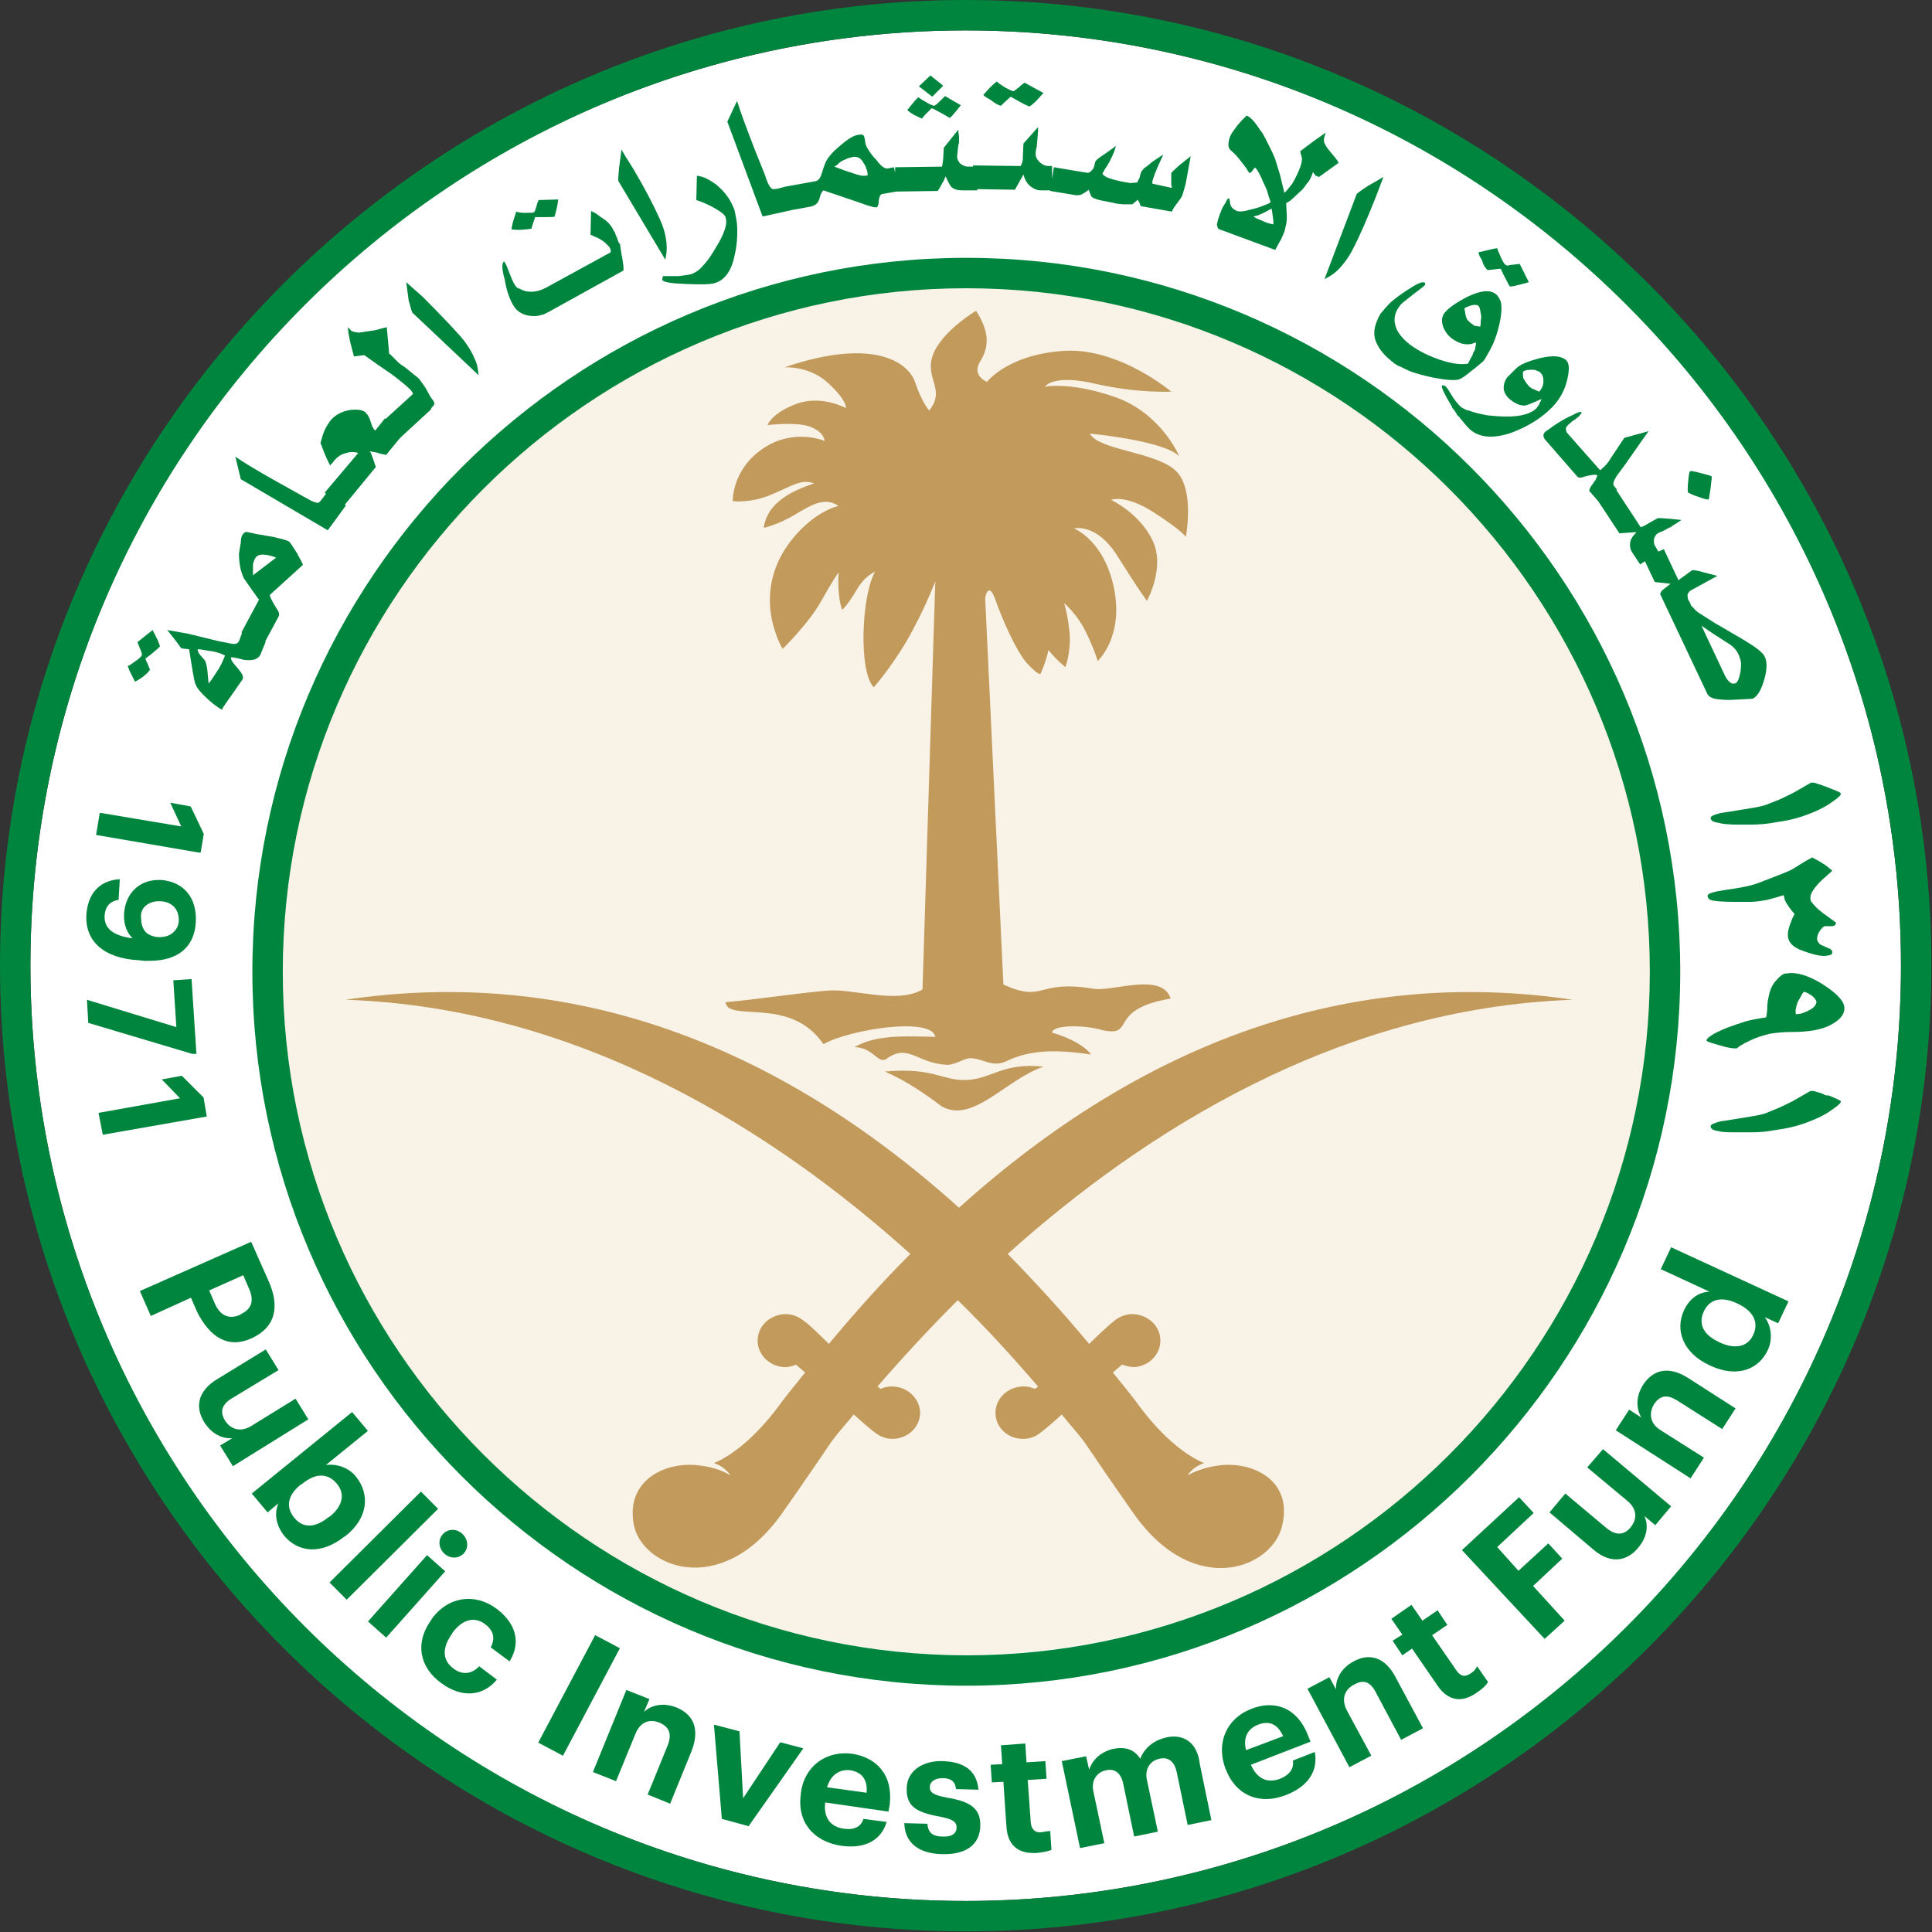
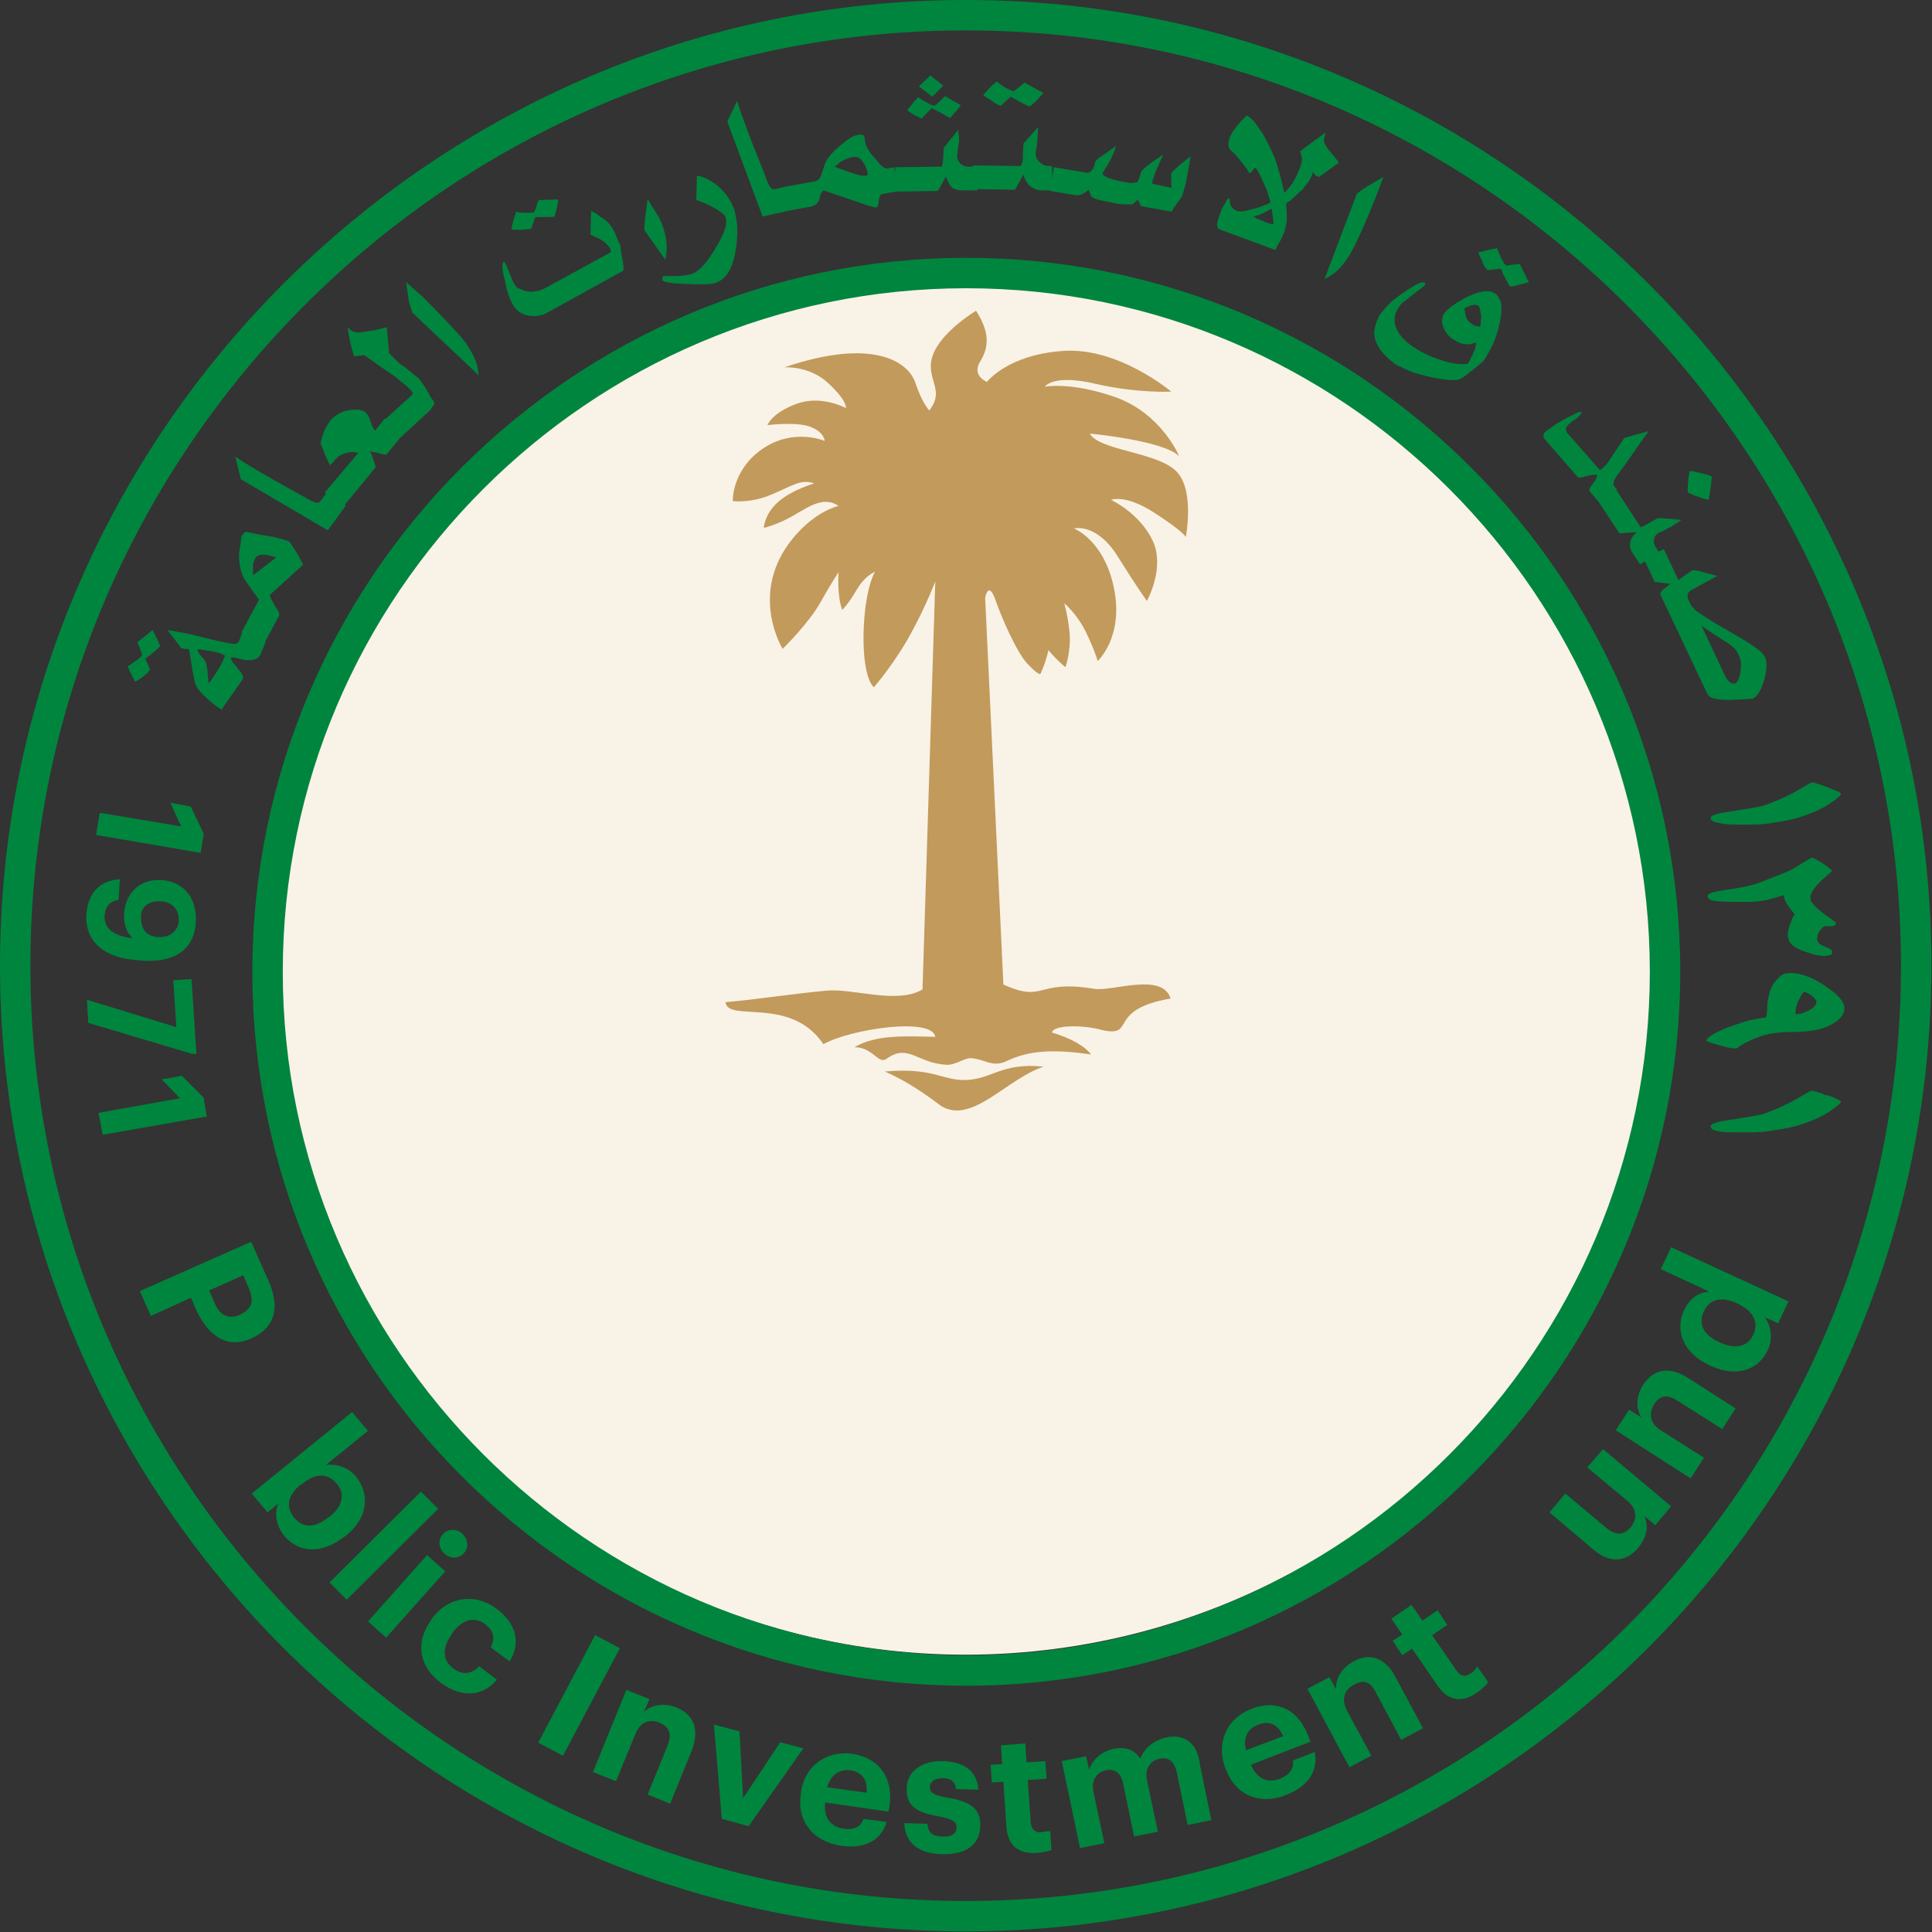
<svg xmlns="http://www.w3.org/2000/svg" version="1.1" id="Layer_1" x="0px" y="0px" width="317.7px" height="317.7px" viewBox="0 0 317.7 317.7" style="enable-background:new 0 0 317.7 317.7;" xml:space="preserve">
  <rect x="0" y="0" width="317.7" height="317.7" fill="#333333" stroke="none" />
  <style type="text/css">
	.st0{fill:#FFFFFF;}
	.st1{fill:#F9F2E7;}
	.st2{fill:#C29A5B;}
	.st3{fill:#00853E;}
</style>
  <g>
-     <circle class="st0" cx="158.8" cy="158.8" r="153.8" />
    <circle class="st1" cx="158.8" cy="158.8" r="113.3" />
    <g>
-       <path id="XMLID_120_" class="st2" d="M200.3,241c0,0-2.7,0.3-5,1.6c0,0,0.8-1.4,2.7-2c-6.1-2.6-11-9.9-11.1-10    c-1.6-2.1-2.3-2.9-3.9-4.9c0.6-0.5,1.5-1.3,1.5-1.3c0,0,1,0.4,2.1,0.4c2.5-0.2,4.4-2.3,4.2-4.7c-0.2-2.4-2.4-4.1-4.9-4    c-1.4,0.1-2.4,0.9-2.4,0.9c-1,0.7-3.3,2.9-4.4,4c-4.4-5.3-8.9-10.2-13.4-14.8c22.3-20,54.2-40.4,92.9-41.8    c-37-5.5-70.8,7.1-100.9,34.2c-30.1-27.1-63.9-39.7-100.9-34.2c38.7,1.3,70.7,21.8,92.9,41.8c-4.6,4.6-9,9.5-13.4,14.8    c-1.1-1.1-3.3-3.3-4.4-4c0,0-1-0.8-2.4-0.9c-2.5-0.1-4.7,1.6-4.9,4c-0.2,2.4,1.7,4.5,4.2,4.7c1.1,0.1,2.1-0.4,2.1-0.4    c0,0,0.9,0.8,1.5,1.3c-1.6,2-2.3,2.8-3.9,4.9c-0.1,0.1-5,7.4-11.1,10c1.9,0.6,2.7,2,2.7,2c-2.3-1.4-5-1.6-5-1.6    c-5.5-0.8-12.2,2.3-10.9,9.6c1.2,7,14.2,12.5,24.3-1.6c4.1-5.8,8.2-11.9,8.2-11.9c1.3-1.7,1.9-2.4,3.7-4.5    c1.2,1.1,2.9,2.6,3.8,3.2c0,0,1.1,0.8,2.4,0.8c2.5,0.1,4.6-1.8,4.7-4.1s-1.9-4.4-4.4-4.5c-1.1-0.1-2.1,0.4-2.1,0.4    c0,0-0.2-0.2-0.5-0.4c3.7-4.3,8.1-9.1,13.2-14.2c5.1,5,9.5,9.9,13.2,14.2c-0.3,0.2-0.5,0.4-0.5,0.4c0,0-1-0.5-2.1-0.4    c-2.5,0.1-4.5,2.1-4.4,4.5c0.1,2.4,2.2,4.2,4.7,4.1c1.4,0,2.4-0.8,2.4-0.8c0.9-0.6,2.6-2.1,3.8-3.2c1.7,2.1,2.4,2.8,3.7,4.5    c0,0,4.1,6.1,8.2,11.9c10.1,14.2,23.1,8.7,24.4,1.6C212.5,243.3,205.8,240.2,200.3,241" />
      <path id="XMLID_119_" class="st2" d="M145.5,176.2c3.5,1.5,6.8,3.8,9.3,5.7c5.1,3,10.6-4.4,16.8-6.5c-6.8-0.7-8.4,2-12.7,2.2    C154.8,177.7,153.6,175.5,145.5,176.2" />
      <path id="XMLID_118_" class="st2" d="M136,162.9c-5.6,0.5-11.1,1.4-16.7,1.9c0.4,3.4,10.7-1.1,16.1,6.9c4.5-2.5,17.9-4.5,18.4-1.2    c-5-0.1-9.7-0.4-13.3,1.7c3.1,0,3.9,2.9,5.3,1.9c3.6-2.6,5,0.8,10,1c1.3,0,2.8-1.1,3.8-1.1c2.2,0.1,3.6,1.6,5.9,0.5    c3.7-1.8,7.8-2,13.9-1.1c-0.9-1.3-3.3-2.7-6.4-3.6c0.1-1.3,5.3-1.3,8.3-0.4c5.6,1.2,0.6-3.4,11.2-5.2c-1.4-4.4-9.6-1.1-12.6-1.6    c-9.6-1.6-8,2.4-14.9-0.7l-3-63.6c0,0,0.5-2.8,1.6,0.1c1,2.9,3.5,8.8,5.4,10.8c1.9,2,2.1,1.6,2.1,1.6s0.9-1.9,1.3-3.9    c0,0,1.3,1.6,2.8,2.8c0,0,0.9-2.4,0.7-5.5c-0.3-3.1-0.9-5-0.9-5s2.1,1.7,3.6,4.8c1.5,3.1,1.9,4.7,1.9,4.7s4.3-3.9,2.7-11.9    c-1.6-8-6.6-9.9-6.6-9.9s3.7-1,7.2,4.6s4.8,7.3,4.8,7.3s3.1-5.5,0.9-10c-2.2-4.5-6.8-6.6-6.8-6.6s2.3-1,7.1,2.1    c4.8,3.1,5.2,4,5.2,4s1.6-8.3-1.9-11.1c-3.4-2.9-12.4-3.2-13.9-5.9c0,0,12,1.1,14.7,3.7c0,0-2.9-7-10.5-9.7    c-7.5-2.6-11.6-1.7-11.6-1.7c0.1-0.1,1.4-2.1,8.3-0.5c6.9,1.6,12.5,1.3,12.5,1.3s-8.6-7.3-17.7-6.7c-9.2,0.6-12.6,5.1-12.6,5.1    s-2.6-1-1.1-3.4c1.5-2.4,1.5-4.9-0.7-8.3c0,0-5.7,3.4-7.1,7.3c-1.4,3.9,2.2,5.6-0.6,9.1c0,0-1.2-1.3-2.3-4.6    c-1.1-3.3-6.8-7.5-21.5-2.5c0,0,4.2-0.3,7.3,2.7c3.1,2.9,2.8,4,2.8,4s-4-2.2-8.1-0.7s-4.8,3.5-4.8,3.5s4.9-0.6,7.1,0.3    c2.3,0.9,2.3,2.3,2.3,2.3s-5.1-2.2-10.2,1.3c-5.1,3.5-4.9,8.6-4.9,8.6s3,0.4,6.4-1.1c3.4-1.4,4.8-2.6,7-1.8c0,0-3.6,1-5.9,3    s-2.4,4.3-2.4,4.3s2.3-0.5,5-2.1c2.7-1.6,5-3.1,7.3-1.5c0,0-3.7,0.7-7.5,5.3c-7.4,9-1.7,18.2-1.7,18.2s4.4-4.3,6.3-7.8    c1.9-3.4,2.9-4.8,2.9-4.8s-0.3,3.8,0.6,6.2c0,0,1.1-1.1,2.3-3.2c1.2-2.1,2.5-2.8,3.1-3.1c0,0-1.7,2.6-1.9,10.2    c-0.1,7.6,1.7,8.8,1.7,8.8s3.7-4.2,6.5-9.6c2.2-4.1,3.6-7.8,3.6-7.8l-2.1,67.1C147.5,165.2,140.3,162.5,136,162.9" />
    </g>
    <g>
      <path id="XMLID_115_" class="st3" d="M158.8,312.6C74.1,312.6,5,243.5,5,158.8S74.1,5,158.8,5s153.8,69.1,153.8,153.8    S243.6,312.6,158.8,312.6 M158.8,0C71.4,0,0,71.4,0,158.8c0,87.5,71.4,158.8,158.8,158.8c87.5,0,158.8-71.4,158.8-158.8    C317.7,71.4,246.3,0,158.8,0" />
      <path id="XMLID_112_" class="st3" d="M46.5,159.8c0-61.9,50.5-112.4,112.4-112.4c61.9,0,112.4,50.5,112.4,112.4    s-50.5,112.4-112.4,112.4C96.9,272.1,46.5,221.6,46.5,159.8 M276.3,159.8c0-64.7-52.7-117.4-117.4-117.4    c-64.7,0-117.4,52.7-117.4,117.4c0,64.7,52.7,117.4,117.4,117.4C223.5,277.2,276.3,224.4,276.3,159.8" />
-       <path id="XMLID_111_" class="st3" d="M109.4,42.7c0.2-0.9,0.3-1.8,0.2-2.7c-0.1-1.3-0.5-2.7-1.2-4.2c-1-2.2-2.4-4.9-4.3-8.1    l-1.2-1.9l-0.7-1.2l-0.4,3c-0.1,1.3-0.2,2.1-0.1,2.2L109.4,42.7z" />
+       <path id="XMLID_111_" class="st3" d="M109.4,42.7c0.2-0.9,0.3-1.8,0.2-2.7c-0.1-1.3-0.5-2.7-1.2-4.2l-1.2-1.9l-0.7-1.2l-0.4,3c-0.1,1.3-0.2,2.1-0.1,2.2L109.4,42.7z" />
      <path id="XMLID_110_" class="st3" d="M108.9,46c0.1,0.4,1.4,0.6,3.9,0.7c2.5,0.1,4.1,0.1,4.9-0.2c1.5-0.5,2.6-2,3.1-4.5    c0.4-1.7,0.5-3.4,0.4-5.1c-0.1-0.9-0.3-1.7-0.4-2.3c-0.6-1.7-1.6-3.1-3.1-4.3c-1.1-0.8-2.1-1.3-3.1-1.4l-0.1,4    c1,0.3,1.8,0.7,2.6,1.1c1.3,0.7,2.1,1.3,2.2,1.7c0.4,1.1-0.2,2.8-1.7,5.2c-0.7,1.2-1.4,2.2-2.1,2.9c-0.6,0.7-1.3,1.1-1.9,1.3    c-0.4,0.1-1.1,0.2-2,0.3l-0.6,0l-0.7,0l-1.3,0C109,45.7,108.9,45.8,108.9,46" />
      <polygon id="XMLID_108_" class="st3" points="52.7,72.9 52.7,72.8 52.7,72.7   " />
      <g id="XMLID_85_">
        <path id="XMLID_107_" class="st3" d="M87.4,37.6c0-0.1,0.1-0.4,0.3-1l0.3-0.9l1.6,0c1,0,1.5,0,1.6-0.1l0.3-1.1l0.2-1l0.1-0.7     l-3.2,0.1c-0.1,0.1-0.1,0.2-0.2,0.4c-0.1,0.2-0.1,0.4-0.2,0.7c-0.2,0.6-0.3,0.9-0.4,0.9c-0.1,0.1-0.6,0.1-1.4,0.1     c-0.8,0-1.3-0.1-1.5-0.2l-0.3,0.9c-0.1,0.3-0.2,0.6-0.3,1l-0.2,1c0.4,0.1,0.9,0.1,1.5,0.1C86.5,37.7,87,37.7,87.4,37.6" />
        <path id="XMLID_106_" class="st3" d="M67.8,51.4l10.9,10.3c-0.1-0.9-0.2-1.8-0.6-2.6c-0.5-1.2-1.2-2.4-2.3-3.7     c-1.6-1.8-3.7-4-6.3-6.6l-1.7-1.5l-1-0.9l0.4,3C67.5,50.5,67.7,51.2,67.8,51.4" />
        <path id="XMLID_105_" class="st3" d="M84.4,50.2c0.5,0.9,1.4,1.5,2.5,1.7c0.7,0.1,1.3,0.1,1.7,0l0.4-0.1c0.1,0,0.3-0.1,0.4-0.1     l0.8-0.4l12.3-6.8c0.1-0.3,0-1.2-0.3-2.7l-0.2-1.3c0-0.2,0-0.4-0.1-0.4l-0.2-0.3l-0.2-0.6c-0.1-0.2-0.2-0.5-0.3-0.7l-0.1-0.3     l-0.2-0.3l-0.2-0.4c-0.2-0.3-0.4-0.6-0.7-0.9c-0.3-0.3-0.7-0.6-1.2-0.9L98,35.1l-0.8-0.4l-0.1,3.9L98,39c0.5,0.2,0.8,0.4,1.1,0.6     c0.3,0.2,0.5,0.4,0.7,0.6l0.3,0.3c0,0,0.1,0.1,0.2,0.3c0.1,0.2,0.2,0.5,0.1,0.7l-10.6,5.8c-1.3,0.7-2.7,0.9-3.9,0.4l-0.4-0.2     L85,47.3l-0.3-0.4l-0.3-0.5c-0.2-0.4-0.5-1.2-0.9-2.2l-0.2-0.5l-0.2-0.4L82.9,43c-0.4,0.2-0.4,1.2,0.1,3     C83.3,47.8,83.8,49.2,84.4,50.2" />
        <path id="XMLID_102_" class="st3" d="M137.7,27.1c0.3-0.4,0.7-0.6,1.1-0.8c0.3-0.1,0.5-0.2,0.7-0.3l0.8-0.2     c0.7-0.1,1.3,0.2,1.7,1c0.3,0.4,0.4,0.7,0.4,0.8l0.2,0.5l0.1,0.7l-0.3,0.1l-0.3,0l-0.4,0l-0.4-0.1l-0.4-0.1l-1.5-0.5l-0.6-0.2     l-0.8-0.3l-0.8-0.3L137.7,27.1z M130.4,34.5L130.4,34.5l2.8-0.5c0.9-0.2,1.4-0.6,1.6-1.5c0.1-0.5,0.3-0.9,0.6-1.2l5.6,1.9     c0.9,0.3,1.6,0.6,2.1,0.7c0.5,0.2,0.9,0.2,1,0.2c0.2,0,0.4-0.4,0.4-1.1c0.1-0.7,0.3-1.1,0.6-1.1l2.3-0.4v0l6.8-0.1     c0.3-0.4,0.5-0.8,0.7-1.2l0.3-0.5l0.3-0.7c0.4,0.9,0.7,1.5,1,1.8c0.5,0.4,1.1,0.5,1.7,0.5l2.5,0l0-0.2l6.2,0.1l1.4-2.5     c0.2,0.8,0.6,1.5,1.1,1.9c0.5,0.4,1.1,0.7,1.7,0.7l1.6,0l0,0.1l4.2,0.7l0.5,0l0.4-0.1c0.4-0.2,0.7-0.4,1-0.6l0.2-0.2l0.1,0.2     l0.3,0.8c0.1,0.2,0.4,0.4,0.8,0.5c0.4,0.2,1.1,0.3,2.1,0.5l0.5,0.1l0.9,0.2l1,0.1l1.5,0l0.6-0.5l0.2-0.2l0.1,0     c0.1,0.1,0.2,0.3,0.3,0.5l0.1,0.3l0.1,0.2l5.1,0.9l0.3-0.6l0.5-0.7l0.6-0.8l0.3-0.5c0.2-0.6,0.4-1.3,0.6-2.1l0.8-4.4l-0.9,0.7     c-0.3,0.3-0.7,0.5-1.1,0.9c-0.8,0.7-1.2,1.1-1.2,1.2l0,0.6l0,0.8l0,0.4l0.1,0.6l-3.2-0.7c0-0.1,0-0.2,0-0.4     c0.1-0.3,0.2-0.7,0.4-1.2l0.4-1l1-2.2l-1.8,1.2c-0.8,0.7-1.3,1-1.4,1.1c-0.1,0.2-0.3,0.3-0.4,0.5c-0.1,0.2-0.2,0.5-0.3,1L187,30     l-1.1,0.1l-1.2-0.2l-0.5-0.1l-1.2-0.3l-0.9-0.3c-0.6-0.3-0.8-0.5-0.8-0.7l0.4-0.7c0.1-0.2,0.3-0.4,0.4-0.6l0.4-0.7     c0.6-1.2,0.9-2,1-2.5c-0.8,0.6-1.5,1.1-2.1,1.5c-0.8,0.5-1.2,0.9-1.3,1.1c-0.1,0.5-0.2,0.9-0.3,1.1c-0.4,0.5-0.7,0.8-1.1,0.7     l-5.4-0.9l-0.3,1.9l0-2.1l-0.5,0c-0.6,0-1.1-0.2-1.6-0.7c-0.4-0.4-0.6-0.8-0.6-1.3v-0.2l0.1-0.7l0.1-0.3l0-0.3l0.1-1l0.1-1.4     l0-0.5l-2.4,2.7l-0.1,2.1l0,0.5l-0.1,0.5l-0.2,0.5l-0.1,0.1l-7.8-0.1l0,0.2l-0.8,0c-0.5,0-0.9-0.2-1.3-0.5     c-0.3-0.4-0.5-0.7-0.5-1l0-0.3l0.1-1l0.1-0.8l0.1-0.3l0-0.5l0-0.6l-0.1-0.7l0-0.4l-2.4,3l-0.1,1.8l-0.1,0.8l-0.1,0.5l-7.7,0.1     l0,0.9l-0.2-0.9l-1,0.2c-0.4,0.1-1.1-0.3-1.8-1.3c-0.7-0.7-1.2-1.4-1.6-2.1l-0.2-0.4l-0.1-0.4l-0.1-0.7c-0.1-0.3-0.1-0.5-0.3-0.6     c-0.2-0.1-0.5-0.1-0.9,0c-0.7,0.1-1.6,0.7-2.8,1.7c-1.2,1-2,1.9-2.4,2.7c-0.1,0.2-0.4,1-0.8,2.3c-0.2,0.5-0.5,0.8-0.9,0.9l-5,0.9     v0l-1.1,0.3l-0.6,0.1c-0.3,0-0.4,0-0.5-0.1l-0.3-0.3c0,0-0.1-0.1-0.1-0.2c-0.1-0.1-0.4-0.7-0.7-1.7l-1.8-4.5     c-1.4-3.6-2.3-6.1-2.8-7.7l-1.6,3.4l5.8,15.6L130.4,34.5z" />
        <path id="XMLID_99_" class="st3" d="M281.7,104.2l2.8,1.8c0.7,0.5,1.2,1.1,1.5,1.9l0.1,0.3l0.1,0.3l0.1,0.5c0,0.4,0,0.9-0.1,1.5     c-0.2,1.1-0.5,1.8-0.9,1.9c-0.3,0-0.5,0-0.5,0c-0.4-0.2-0.8-0.6-1.1-1.2l-3.9-8.3L281.7,104.2z M254.1,71     c-0.2,0.2-0.3,0.4-0.3,0.6c0,0.2,0.1,0.4,0.2,0.6l5.4,6.2c0.2,0.2,0.6,0.2,1.4-0.1c0.9-0.2,1.5-0.3,1.7-0.2l0.2,0.1l-0.1,0.2     l-0.2,0.4c0,0.2-0.1,0.3-0.2,0.3l-0.1,0.2l-0.2,0.3l-0.3,0.4c-0.3,0.5-0.3,0.8-0.2,0.8l1.4,1.6l0,0l3.5,5.3l2.8-0.2l-0.6,0.7     l-0.3,0.5c-0.3,0.8-0.2,1.6,0.3,2.3l1.2,1.8l0.8-0.5l1.6,3.4l2.6,0.3l-1.4,1.1c-0.2,0.3-0.3,0.5-0.3,0.6l7.8,16.5     c0.3,0.4,0.7,0.6,1.2,0.7c0.5,0.1,1.3,0.2,2.4,0.2l2.1-0.1l1.7-0.1c0.8-0.4,1.4-1.4,1.9-3.1c0.5-1.7,0.5-3,0.1-3.8     c-0.3-0.7-1.5-1.6-3.5-2.8l-4.8-2.8l-2.2-1.4c-0.5-0.3-1-0.7-1.2-1c-0.2-0.2-0.3-0.3-0.4-0.4l-0.2-0.5l-0.3-0.5     c-0.1-0.3-0.1-0.6-0.1-0.9c0.2-0.3,0.4-0.6,0.7-0.7l4.2-2.3l-2.3-0.6c-1-0.3-1.7-0.4-1.9-0.3l-2.2,1.6l-2.4-5.1l-0.9,0.4     l-0.4-0.7c-0.3-0.4-0.4-0.8-0.3-1.4c0.1-0.4,0.3-0.7,0.6-0.9l0.2-0.1l0.9-0.4l0.7-0.4l0.3-0.1l0.4-0.3l0.5-0.3l0.6-0.4l0.3-0.2     c-0.2,0-0.8-0.1-2-0.2l-1.4-0.1l-0.5,0l-1.6,0.9l-0.7,0.4l-0.5,0.2l-4-6.1l-0.1,0.1l0.2-0.2l-0.5-0.6c-0.2-0.3-0.1-0.8,0.5-1.7     l1.4-1.9l2.8-4l1-1.4l-4,1.1l-2.2,3.3c-0.4,0.7-0.9,1.3-1.4,1.7l-0.2,0.2l-0.2,0.1l-5.3-6c-0.3-0.3-0.3-0.6-0.3-0.9     c0.1-0.3,0.4-0.6,0.8-0.9c0,0,0.1-0.1,0.2-0.2l0.3-0.2l0.2-0.1l0.2-0.2l0.4-0.3L260,68l0.1-0.2c-0.1-0.1-0.4-0.1-1,0.2l-0.4,0.2     l-0.4,0.2c-0.5,0.2-1.4,0.7-2.5,1.4L254.1,71z" />
        <path id="XMLID_98_" class="st3" d="M220,44.4c0.9-0.9,1.8-2.1,2.5-3.5c1.1-2.1,2.3-4.9,3.7-8.4l0.8-2.1l0.5-1.3l-2.6,1.5     c-1.1,0.7-1.7,1.2-1.8,1.3l-5.3,14C218.6,45.5,219.4,45,220,44.4" />
        <path id="XMLID_97_" class="st3" d="M279.3,81.7c1,0.4,1.6,0.5,1.7,0.4c0-0.2,0.1-0.4,0.1-0.7c0.1-0.3,0.1-0.7,0.2-1.2l0.2-1.8     c-0.1-0.2-0.7-0.3-1.8-0.6c-1.1-0.3-1.7-0.4-1.8-0.3c-0.1,0.1-0.2,0.6-0.3,1.7c-0.1,1.1-0.1,1.7,0,1.8     C277.8,81.1,278.3,81.4,279.3,81.7" />
        <path id="XMLID_94_" class="st3" d="M242.5,53.6l-0.4-0.3l-0.4-0.3l-0.4-0.4l-0.2-0.4l-0.1-0.4l-0.1-0.6c0-0.2-0.1-0.3-0.1-0.5     c0.5-0.3,0.9-0.4,1.2-0.5c0.5-0.1,0.9-0.1,1.1,0.1c0.2,0.1,0.3,0.6,0.4,1.3c0.1,0.4,0.1,0.7,0,1.1c0,0.3,0,0.7-0.1,1l-0.3,0     l-0.2-0.1L242.5,53.6z M226.1,55.7c0.4,1.4,1.4,2.7,3,3.9c0.1,0.1,0.2,0.2,0.4,0.3c0.2,0.1,0.4,0.3,0.8,0.4l0.8,0.4l0.9,0.4     c1.1,0.4,2.3,0.7,3.7,1c2.1,0.4,3.5,0.5,4.2,0.3c0.5-0.2,1.1-0.6,1.8-1.2l0.9-0.7l1.2-1l0.1-0.1l0.3-0.4l0.8-1.4l0.5-1l0.4-1     c0.7-2,1-3.7,1-4.9c0-0.7-0.1-1.2-0.3-1.5c-0.2-0.4-0.4-0.7-0.7-0.9c-1-0.7-2.5-0.5-4.6,0.5c-1.9,1-3.2,1.9-3.8,2.7     c-0.4,0.6-0.5,1.3-0.2,2.2c0.3,0.8,0.8,1.5,1.5,2c1,0.7,1.9,1,2.8,0.9c0.3,0,0.6-0.1,1.1-0.3c0,0.2,0,0.3,0,0.4l-0.1,0.4     c0,0.3-0.1,0.6-0.3,0.8l-0.2,0.6l-0.2,0.3l-0.5,1c-1.2,0.2-2.7,0-4.5-0.6c-1.8-0.6-3.5-1.4-5-2.5c-0.9-0.7-1.7-1.5-2.2-2.5     c-0.6-1.3-0.5-2.6,0.4-3.8c0.2-0.3,0.5-0.6,0.9-0.9l1.4-1.1l1.3-1c0.3-0.2,0.5-0.4,0.6-0.5c0.1-0.2,0.1-0.3,0-0.4     c-0.4-0.3-1.4,0.2-3.2,1.4c-0.9,0.6-1.7,1.2-2.4,1.8c-0.7,0.7-1.2,1.3-1.7,1.9C226.1,53.2,225.8,54.5,226.1,55.7" />
        <path id="XMLID_91_" class="st3" d="M206.9,35.4l0.9-0.4l1.3-0.7l0.1,0.6l0.1,0.7l0.1,0.8l0,0.5c-0.5-0.1-0.9-0.2-1.4-0.4     l-0.2-0.1l-1.2-0.5l-0.5-0.3L206.9,35.4z M209.7,41.1l0.7-1.3c0.3-0.4,0.5-1,0.8-1.7c0,0,0.1-0.2,0.1-0.4l0.2-0.8l0.1-0.7l0-0.8     l-0.1-2c0.2-0.1,0.6-0.3,0.9-0.6l1.4-1.3c0.3-0.2,0.6-0.6,1.1-1.3c0.2-0.2,0.3-0.4,0.4-0.5l0.2-0.4l0.2-0.4l0.2-0.6l0.3,0.4     c0.1,0.1,0.1,0.2,0.2,0.2l0.5,0.2l3.2-2.3c0-0.2-0.3-0.6-0.9-1.3l-0.9-1.1c-0.4-0.6-0.6-1-0.6-1.3c0-0.3,0.1-0.7,0.3-1.3     l-2.1,1.5l-1.6,1.2l-0.5,0.4l0.3,1.1c0,0.5-0.1,1-0.3,1.5l-0.2,0.5l-0.3,0.7l-0.4,0.8l-0.4,0.7c-0.7,0.9-1.1,1.4-1.3,1.5     l-0.7-2.9l-0.7-2.3c-0.2-0.7-0.5-1.2-0.7-1.7l-0.6-1.2l-0.4-0.8c-0.3-0.5-0.5-1-0.8-1.3c-0.9-1.4-1.6-2.2-2.3-2.5l-0.8,0.8     l-0.7,0.8c-0.6,0.8-1,1.3-1.2,1.8c-0.2,0.5-0.3,1-0.3,1.4c0,0.5,0.2,0.8,0.7,1.2c0.6,0.5,1.2,1.3,1.9,2.2l0.3,0.4l0.5,0.8     c0.2,0.1,0.4-0.1,0.6-0.4c0.2-0.3,0.4-0.5,0.4-0.4c0.1,0,0.4,0.4,0.7,1l0.4,0.8c0.1,0.3,0.2,0.5,0.3,0.7l0.5,1.1l0.3,1l0.3,0.9     l0,0.2c-0.3,0.2-0.6,0.3-1.1,0.5l-0.8,0.3l-0.7,0.2l-1.6,0.4c-0.6,0.1-1,0.1-1.3,0c-0.6-0.3-1-0.6-1.1-1.2l-0.1-0.7l-0.1-0.2     c-0.2,0-0.4,0.3-0.6,0.8c-0.2,0.3-0.4,0.6-0.5,0.8l-0.4,1c-0.1,0.3-0.2,0.6-0.3,0.9c-0.1,0.3-0.1,0.6-0.2,0.8     c0.1,0.5,0.2,0.8,0.4,0.8L209.7,41.1z" />
        <path id="XMLID_90_" class="st3" d="M243.7,42.8l0.2,0.6l0.2,0.4c0.2,0.3,0.4,0.5,0.5,0.6l0.2,0l0.9-0.1l0.8-0.1l0.3,0l0.4,0.9     c0.7,1.3,1,2,1.1,2c0.2,0,0.6,0,1.2-0.2c0.5-0.1,1.2-0.3,1.9-0.5l-1.5-3l-0.9,0.1l-0.8,0.1c-0.2,0.1-0.4,0.1-0.5,0l-0.2-0.1     c-0.1-0.1-0.4-0.5-0.7-1.2c-0.4-0.9-0.6-1.4-0.6-1.5l-1,0.2l-2.1,0.5l0.2,0.6L243.7,42.8z" />
-         <path id="XMLID_87_" class="st3" d="M250.5,61.1c0.2-0.2,0.7-0.3,1.3-0.3c0.3,0,0.6,0,0.8,0.1c0.2,0.1,0.4,0.2,0.5,0.2     c0.1,0,0.1,0.1,0.2,0.2c0.4,0.3,0.5,0.8,0.5,1.4c0,0.6-0.2,1.1-0.6,1.6l-0.1,0.1l-0.9-0.4l-0.3-0.1l-0.1-0.1l-0.3-0.2L251,63     l-0.5-0.8C250.4,61.6,250.4,61.2,250.5,61.1 M247.9,62c-0.3,0.3-0.4,0.7-0.5,0.9c-0.3,1-0.1,1.8,0.7,2.6c0.9,0.8,1.8,1.2,2.6,1.2     l0.4-0.1l0.3-0.1l0.5-0.2l0.7-0.3l0.9-0.4c-0.1,0.3-0.2,0.5-0.3,0.6l-0.2,0.5l-0.1,0.1l-0.1,0.1l-0.1,0.2     c-0.9,0.9-2.5,1.4-4.9,1.4c-1.1,0-2.2-0.1-3.2-0.2c-1-0.2-2.1-0.4-3.1-0.8l-0.4-0.1l-0.4-0.2c-0.2-0.1-0.4-0.2-0.7-0.5l-0.6-0.7     l-0.5-0.7l-0.8-1.3l-0.4-0.5c-0.3-0.1-0.5-0.2-0.6-0.1c-0.1,0.3,0.4,1.4,1.5,3.2c0.1,0.2,0.2,0.3,0.2,0.4c0,0.1,0.1,0.2,0.3,0.4     l0.4,0.6c0.1,0.2,0.1,0.3,0.2,0.3c0,0.1,0.1,0.1,0.2,0.2l0.4,0.5c0.4,0.5,0.8,1,1.4,1.6c1.6,1.4,3.9,1.6,7,0.5     c2.6-1,4.9-2.4,6.7-4.3c1.1-1.2,1.9-2.6,2.3-4.3c0.4-1.7,0.4-2.8-0.2-3.3c-0.8-0.7-2.2-0.8-4.3-0.3c-1.9,0.5-3.2,1-3.9,1.7     L247.9,62z" />
        <path id="XMLID_86_" class="st3" d="M151.6,19.5l0.5-0.6l0.5-0.5l0.6-0.6c0.1,0,0.7,0.3,1.6,0.8l1.4,0.8l0.4-0.4l0.6-0.7l0.8-1     l-2.6-1.5l-0.7,0.7c-0.6,0.6-1,0.9-1.1,0.9c-0.3-0.1-0.7-0.2-1.3-0.6l-0.7-0.4l-0.6-0.4l-0.3,0.3l-0.3,0.3l-0.4,0.5l-0.8,1     c0.2,0.2,0.6,0.5,1.1,0.8C150.6,19,151.1,19.3,151.6,19.5" />
      </g>
      <polygon id="XMLID_84_" class="st3" points="151.1,14.2 153.3,15.9 155.1,14.1 153,12.4   " />
      <g id="XMLID_70_">
        <path id="XMLID_83_" class="st3" d="M164.6,17.4l0.5-0.5l1.1-1l1.6,0.9c0.9,0.5,1.4,0.7,1.5,0.7l0.3-0.2l0.7-0.6     c0.7-0.8,1.2-1.3,1.3-1.4l-3.1-1.7c-0.2,0.1-0.6,0.4-1,0.8c-0.5,0.4-0.8,0.6-0.9,0.6l-0.5-0.2l-0.8-0.4c-0.8-0.5-1.3-0.9-1.4-1     l-0.7,0.6l-0.6,0.6l-0.9,1c0.1,0.2,0.6,0.5,1.3,0.9C163.6,17,164.2,17.3,164.6,17.4" />
        <path id="XMLID_82_" class="st3" d="M53.9,87.2l3-4.1L56.7,83l5.1-6.2l-0.4-1.2l-0.4-1.1l-0.2-0.3l0.4,0.1l0.7,0.1l0.6,0.2l1,0.2     l2.3-2.8l5-4.6L71,67l0.3-0.3c0.1-0.3,0.2-0.4,0.1-0.5c-0.1-0.3-0.2-0.4-0.3-0.5s-0.2-0.3-0.4-0.6L70.1,64     c-0.5-0.8-0.9-1.3-1.1-1.6c0,0-0.1-0.1-0.3-0.3l-2.1-1.7L66,60l-0.4-0.3L64.9,59l-0.8-0.8L64,58.2l-0.4-4.4L62.8,54l-1.1,0.3     L59,54.7c-0.5-0.1-0.8-0.1-1-0.2l-0.2-0.1c-0.1,0-0.1-0.1-0.2-0.2l-0.4-0.4l0.1,1l0.3,1.5l0.6,2.3l1.7-0.2l2.4,1.7l2.2,1.5     c1.3,1,2.3,1.8,2.9,2.4c0.3,0.3,0.5,0.6,0.5,0.8l-4.5,4.1l-0.1-0.1l-1.6,2l-0.2-0.2l-0.3-0.5l-0.3-0.9c-0.1-0.4-0.3-0.7-0.4-0.9     c-0.1-0.2-0.3-0.3-0.4-0.5c-0.5-0.4-1.3-0.5-2.4-0.4c-1.4,0.2-2.6,0.8-3.4,1.8c-0.5,0.7-1,1.5-1.3,2.6l-0.2,0.7l-0.1,0.4l0.1,0.2     l0.7,1.8l0.8,1.7c0-0.1,0.1-0.3,0.3-0.4l0.4-0.5c0.5-0.6,1.1-1,1.9-1.2c0.6-0.2,1.1-0.2,1.7-0.1l0.3,0.1L53.4,81l0.2,0.2L53,82     l-0.4,0.5c-0.2,0.2-0.4,0.2-0.4,0.2l-0.4-0.1c0,0-0.1,0-0.2-0.1c-0.2,0-0.7-0.3-1.6-0.8l-4.3-2.4c-3.4-1.9-5.7-3.3-7-4.2l0.9,3.7     L53.9,87.2z" />
        <path id="XMLID_78_" class="st3" d="M34.2,107l0.7,0.1c0.2,0,0.3,0.1,0.5,0.1l0.7,0.2l0.5,0.2l0.4,0.2l-0.2,0.5l-0.4,0.9     l-0.5,0.9c-0.1,0.1-0.2,0.3-0.4,0.6l-0.4,0.6l-0.4,0.6l-0.4,0.5l-0.2-2.2c-0.1-0.7-0.2-1.2-0.4-1.6l-0.7-0.8     c-0.3-0.3-0.5-0.7-0.5-1C32.5,106.7,33.1,106.8,34.2,107 M41.6,94.6l0-0.4l0-1c0-0.4,0-0.7,0.1-0.7l0.1-0.4l0.3-0.5     c0.4-0.4,1-0.5,2-0.3c0.4,0.1,0.9,0.2,1.3,0.4L41.6,94.6z M29,105.5l0.8,1.1l0.6,0.1c0.3,0,0.5,0,0.7,0.1l0.6,3.7     c0.2,1,0.3,1.8,0.5,2.1c0.2,0.6,0.9,1.4,2,2.4c1.1,1,1.9,1.5,2.3,1.7l0.2-0.4l0.4-0.6l1.2-1.7c1-1.4,1.5-2.2,1.6-2.3     c0.2-0.4-0.1-1-0.8-1.8c-0.7-0.8-1.1-1.3-1.1-1.6l0-0.2l0.2,0c0.2,0,0.8,0.1,1.9,0.4c1.5,0.2,2.3-0.1,2.7-0.8l0.9-2.2l-0.1,0     l2.2-4.1c0.2-0.3,0.1-0.8-0.3-1.3c-0.8-1.3-1.2-2.1-1.1-2.3l5.4-4.9c0-0.2-0.4-0.9-1-2c-0.7-1.1-1.1-1.7-1.2-1.8     c-0.3-0.2-0.7-0.3-1-0.4l-0.8-0.2L45,88.3l-2.9-0.5l-1.4-0.3c-0.3-0.1-0.6,0.1-0.8,0.4s-0.3,0.7-0.3,1.3L39.3,91     c0,1.5,0.2,2.8,0.8,4.1l0.9,1.3l1.5,2.1l0.1,0.1l-2.9,5.4l0.1,0.1l-0.3,0.8l-0.1,0.3c-0.1,0.3-0.3,0.5-0.4,0.6l-0.5,0.1     c-0.3,0-1.2-0.2-2.7-0.5l-4.9-1.2l-1.7-0.3l-1.7-0.3l0.8,1L29,105.5z" />
        <path id="XMLID_77_" class="st3" d="M22.2,112.1c0.2-0.1,0.4-0.2,0.7-0.4l0.6-0.4l0.7-0.6c0.2-0.2,0.3-0.4,0.5-0.6     c-0.1-0.1-0.2-0.3-0.4-0.9l-0.2-0.4l-0.2-0.5c0.1-0.1,0.6-0.4,1.3-1c0.5-0.4,0.8-0.7,1-0.9l0.1-0.1c0-0.1-0.1-0.4-0.4-1.1     l-0.4-0.8l-0.4-0.8l-2.5,2l0.6,1.5c0.1,0.3,0.2,0.5,0.1,0.7c-0.1,0.2-0.4,0.5-1,0.9c-0.7,0.5-1.1,0.8-1.3,0.8l0.3,0.8L22.2,112.1     z" />
        <path id="XMLID_74_" class="st3" d="M295.6,164.8c0.6-1.1,0.9-1.6,1-1.7c0.3,0,0.7,0.2,1.3,0.6c0.5,0.4,0.8,0.8,0.8,1.1     c-0.1,0.7-0.8,1.2-1.8,1.6c-0.2,0.1-0.5,0.2-0.8,0.3c0,0-0.3,0-0.8,0.1l0-0.2C295.2,166.3,295.3,165.7,295.6,164.8 M280.6,171.1     c0.1,0.2,0.8,0.4,2.2,0.8c1.3,0.4,2.1,0.5,2.5,0.5l0.3,0l0.5-0.4l0.7-0.4c0.1-0.1,0.2-0.1,0.4-0.2c0.2-0.1,0.4-0.2,0.6-0.3     c1-0.5,2-0.8,3.2-1.1c1.2-0.2,2.4-0.3,3.7-0.3c2.8,0,5-0.4,6.4-1.2c1.5-0.8,2.2-1.7,2.2-2.7c0-1.1-1.1-2.3-3.2-3.7     c-2.1-1.4-4-2.1-5.6-2.1l-1,0.1c-0.4,0.1-0.9,0.5-1.4,1.1c-0.7,0.7-1.1,1.7-1.3,2.9c-0.1,0.4-0.2,1-0.2,1.9l-0.1,1l-0.1,0.3     c-1.3,0.2-2.5,0.4-3.5,0.7l-1.5,0.5l-1.4,0.5C281.8,169.9,280.7,170.6,280.6,171.1" />
        <path id="XMLID_73_" class="st3" d="M301.3,143.2c-0.7-0.7-1.5-1.2-2.2-1.6L298,141l-1.1,0.6l-2.1,1.3c-0.5,0.3-1.3,0.6-2.3,1     l-3.1,1.2c-1.5,0.6-3.3,0.9-5.4,1.2c-2.1,0.3-3.2,0.6-3.2,1c0,0.4,0.3,0.7,0.9,0.8c0.6,0.1,1.7,0.2,3.3,0.2h0.6h2.5l1.1-0.1     l1.3-0.2l1.5-0.4l1.3-0.4l0.2,0.8c0.3,0.7,0.9,1.5,1.6,2.3l-0.2,0.4l-0.2,0.4l-0.3,0.8c-0.2,0.6-0.4,1.1-0.4,1.7     c0,0.3,0,0.5,0.1,0.8c0.2,0.8,1,1.5,2.5,2c1.3,0.5,2.5,0.8,3.5,0.8l0.6-0.1l0.4-0.1c0.2-0.2,0.2-0.3,0.2-0.5     c-0.1-0.3-0.3-0.5-0.7-0.6l-1.3-0.6c-0.3-0.3-0.5-0.6-0.5-0.9c0-0.5,0.2-1,0.5-1.4c0.3-0.4,0.6-0.7,0.8-0.7l0.5,0h0.5     c0.6,0,0.8-0.2,0.8-0.6l-2.2-1.6c-0.8-0.6-1.4-1.2-1.9-1.9c-0.1-0.2-0.1-0.4-0.1-0.6c0-0.7,0.6-1.6,1.8-2.8L301.3,143.2z" />
        <path id="XMLID_72_" class="st3" d="M287.9,132.9c-1.3,0.2-2.9,0.5-5,0.8c-1.1,0.3-1.6,0.5-1.6,0.8c0,0.4,0.4,0.7,1.3,0.8     c0.6,0.2,1.7,0.3,3.2,0.3l1.4,0h0.8c1.2,0,2.6-0.1,4.1-0.4c1.5-0.2,2.9-0.5,4.1-0.9c2.1-0.7,3.8-1.5,4.9-2.3     c1.2-0.8,1.7-1.3,1.6-1.5c0-0.2-0.8-0.5-2.1-1c-0.2-0.1-0.5-0.2-0.8-0.3c-0.2-0.1-0.5-0.2-0.9-0.3l-0.6-0.2l-0.5,0l-2.6,1.5     c-0.5,0.3-1.2,0.6-2,1c-0.8,0.4-1.7,0.7-2.7,1.1C290,132.5,289.2,132.7,287.9,132.9" />
        <path id="XMLID_71_" class="st3" d="M299.8,179.9c-0.2-0.1-0.5-0.2-0.9-0.3l-0.7-0.2l-0.5,0l-2.6,1.5c-0.5,0.3-1.2,0.6-2,1     c-0.8,0.4-1.7,0.7-2.6,1.1c-0.5,0.2-1.3,0.4-2.6,0.6c-1.3,0.2-2.9,0.5-5,0.8c-1.1,0.3-1.6,0.5-1.6,0.8c0,0.4,0.4,0.7,1.3,0.8     c0.6,0.2,1.7,0.2,3.2,0.2l1.4,0h0.8c1.2,0,2.6-0.1,4.1-0.4c1.5-0.2,2.9-0.5,4.1-0.9c2.1-0.7,3.8-1.5,4.9-2.3     c1.2-0.8,1.7-1.3,1.6-1.5c0-0.1-0.8-0.5-2.1-1C300.4,180.2,300.1,180.1,299.8,179.9" />
      </g>
      <polygon id="XMLID_69_" class="st3" points="33,140.2 33.5,137.2 33.5,137.1 31.4,132.7 31.3,132.6 28,132 29.8,135.9 16.7,133.7     16.4,133.7 15.8,137.3 32.7,140.2   " />
      <g id="XMLID_65_">
        <path id="XMLID_66_" class="st3" d="M24,148.9c0.5-0.4,1.2-0.7,2.1-0.7c0.1,0,0.2,0,0.3,0c1.9,0.1,3,1.3,3,3.1     c0,0.9-0.4,1.6-1,2.1c-0.6,0.5-1.3,0.7-2.2,0.7c-0.1,0-0.2,0-0.3,0c-0.8-0.1-1.6-0.4-2-0.9c-0.5-0.6-0.7-1.4-0.7-2.2     C23.1,150.1,23.4,149.4,24,148.9 M22.8,157.9l0.9,0.1c0.3,0,0.6,0,0.9,0c4.7,0,7.4-2.3,7.6-6.4c0.2-4-2-6.6-5.7-6.9     c-0.1,0-0.3,0-0.4,0c-3.2,0-5.5,2.2-5.7,5.6c-0.1,1.9,0.6,3.2,1.4,4c-3.1-0.4-4.7-1.6-4.6-3.7c0.1-1.5,0.8-2.3,2.1-2.6l0.2,0     l0.2-3.4l-0.3,0c-3.1,0.3-5,2.4-5.2,5.9C14,154.8,17.1,157.6,22.8,157.9" />
      </g>
      <polygon id="XMLID_64_" class="st3" points="31.6,173.3 32.3,173.3 31.5,161 28.5,161.2 29,168.9 14.6,164.5 14.3,164.4 14.5,168     14.5,168.2 31.6,173.3   " />
      <polygon id="XMLID_63_" class="st3" points="33.5,180.6 33.5,180.5 30,177 29.9,176.9 26.6,177.5 29.6,180.6 16.2,183 16.9,186.6     34,183.6   " />
      <g id="XMLID_55_">
        <path id="XMLID_60_" class="st3" d="M40,209.7l0.9,2.1c0.9,2,0.6,3.4-1.3,4.3l-0.1,0.1c-1.8,0.8-3.3,0.2-4.2-1.9l-0.9-2.1     L40,209.7z M41.3,220.1L41.3,220.1c4-1.8,4.8-5.2,2.8-9.6l-2.8-6.3l-18.3,8.1l1.8,4.1l6.6-3l1,2.3     C34.5,219.9,37.5,221.8,41.3,220.1" />
-         <path id="XMLID_59_" class="st3" d="M48.6,230l-7.3,4.5c-1.8,1.1-3.4,0.5-4.3-0.9c-0.9-1.5-0.5-2.7,1.2-3.7l7.6-4.6l-2.1-3.4     l-8,4.9c-3.3,2-3.6,4.7-2.1,7.1c1.3,2,3,2.7,4.6,2.6l-2,1.2l2.1,3.4l12.4-7.7L48.6,230z" />
        <path id="XMLID_56_" class="st3" d="M54.2,249.4l-0.2,0.1c-2.2,1.8-4.2,1.8-5.6,0.1c-1.4-1.7-1.2-3.7,1.1-5.5l0.2-0.1     c2.3-1.9,4.3-1.7,5.7,0C56.7,245.5,56.5,247.6,54.2,249.4 M56.8,252.6c3.8-3,4-6.9,1.8-9.7c-1.3-1.7-3.4-2.2-5-2l6.9-5.6     l-2.6-3.1l-16.5,13.4l2.6,3.1l1.8-1.5c-0.7,1.5-0.5,3.5,0.9,5.3c2.3,2.8,6.1,3.2,9.9,0.2L56.8,252.6z" />
      </g>
      <rect id="XMLID_54_" x="52.5" y="252.3" transform="matrix(0.709 -0.705 0.705 0.709 -160.904 118.355)" class="st3" width="21.2" height="4" />
      <g id="XMLID_52_">
        <path id="XMLID_53_" class="st3" d="M72.8,252.3c-0.8,0.9-0.7,2.3,0.3,3.2c1,0.9,2.4,0.8,3.2-0.1c0.8-0.9,0.7-2.3-0.3-3.2     C75,251.3,73.6,251.4,72.8,252.3" />
      </g>
      <rect id="XMLID_51_" x="59.6" y="260.4" transform="matrix(0.665 -0.747 0.747 0.665 -173.639 137.988)" class="st3" width="14.6" height="4" />
      <g id="XMLID_49_">
        <path id="XMLID_50_" class="st3" d="M81.6,264.5c-3.4-2.5-7.8-2.1-10.6,1.7l-0.1,0.2c-2.8,3.9-1.8,7.9,1.7,10.4     c3.4,2.5,6.9,2.1,9.1-0.6l-2.9-2.2c-1.3,1.4-2.9,1.4-4.2,0.4c-1.8-1.3-2-3.3-0.3-5.7l0.1-0.2c1.7-2.3,3.7-2.7,5.4-1.4     c1.3,1,1.7,2.2,0.9,3.8l3.1,2.3C86,269.6,84.3,266.5,81.6,264.5" />
      </g>
      <rect id="XMLID_48_" x="85.2" y="276.5" transform="matrix(0.468 -0.884 0.884 0.468 -195.792 232.477)" class="st3" width="20" height="4.6" />
      <g id="XMLID_46_">
        <path id="XMLID_47_" class="st3" d="M111.3,280.8c-2.3-0.9-4.2-0.4-5.4,0.7l0.9-2.1l-3.8-1.5l-5.5,13.5l3.8,1.5l3.2-7.8     c0.8-2,2.4-2.5,4-1.8c1.6,0.7,2,1.9,1.3,3.7l-3.3,8.1l3.7,1.5l3.5-8.6C115.2,284.2,113.9,281.9,111.3,280.8" />
      </g>
      <polygon id="XMLID_45_" class="st3" points="128.3,286.5 122.2,295.7 121.6,284.7 117.4,283.6 118.7,299.1 123.1,300.3     132.1,287.5   " />
      <g id="XMLID_33_">
        <path id="XMLID_42_" class="st3" d="M136,293.9c0.6-2,2-3,3.8-2.8c1.9,0.3,2.9,1.5,2.7,3.7L136,293.9z M140.2,288.4     c-4.2-0.6-7.9,1.9-8.5,6.4l0,0.2c-0.7,4.6,2.1,7.8,6.5,8.5c3.9,0.6,6.7-0.8,7.6-3.9l-3.8-0.5c-0.4,1.2-1.4,1.9-3.3,1.6     c-2.2-0.3-3.3-1.9-3-4.3l10.4,1.5l0.2-1.1C146.9,291.6,143.9,289,140.2,288.4" />
        <path id="XMLID_41_" class="st3" d="M155.7,295.6c-2.1-0.4-2.8-0.8-2.8-1.7c0-0.9,0.8-1.5,2.1-1.5c1.4,0,2.1,0.6,2.2,1.8l3.7,0.1     c-0.3-3.4-2.7-4.6-5.9-4.7c-3-0.1-5.8,1.4-5.9,4.4c-0.1,2.9,1.4,4,5.3,4.7c2.1,0.4,2.9,0.8,2.9,1.8c0,1-0.8,1.6-2.3,1.5     c-1.8,0-2.4-0.8-2.5-2.1l-3.8-0.1c0.1,3.2,2.3,5,6.2,5.1c3.9,0.1,6.2-1.5,6.3-4.6C161.3,297.2,159.3,296.2,155.7,295.6" />
        <path id="XMLID_40_" class="st3" d="M171.2,301.3c-1,0.1-1.6-0.5-1.7-1.6l-0.5-7l3.1-0.2l-0.2-2.9l-3.1,0.2l-0.2-3.1l-4,0.3     l0.2,3.1l-1.9,0.1l0.2,2.9l1.9-0.1l0.5,7.4c0.2,3,1.9,4.5,5,4.3c1.1-0.1,1.9-0.3,2.4-0.5l-0.2-3.1     C172.3,301.1,171.8,301.2,171.2,301.3" />
        <path id="XMLID_39_" class="st3" d="M191.8,285.7c-1.8,0.4-3.5,1.5-4.3,3.5c-1-1.6-2.6-2-4.5-1.6c-2.1,0.5-3.4,1.9-3.9,3.4     l-0.5-2.2l-4,0.8l3,14.3l4-0.8l-1.8-8.5c-0.4-1.9,0.6-3.2,2.1-3.5c1.4-0.3,2.4,0.4,2.8,2.2l1.8,8.7l3.9-0.8l-1.8-8.5     c-0.4-1.9,0.6-3.2,2.1-3.5c1.4-0.3,2.4,0.4,2.8,2.2l1.8,8.7l3.9-0.8l-1.9-9.2C196.9,286.4,194.5,285.1,191.8,285.7" />
        <path id="XMLID_36_" class="st3" d="M206.9,283.6c1.8-0.7,3.2-0.1,4.1,1.9l-6.1,2.3C204.4,285.8,205.1,284.3,206.9,283.6      M212.6,289.5c0.2,1.2-0.4,2.3-2.1,3c-2.1,0.8-3.8,0-4.8-2.3l9.8-3.8l-0.4-1c-1.9-4.9-5.8-5.8-9.3-4.4c-4,1.5-5.9,5.5-4.3,9.8     l0.1,0.2c1.7,4.4,5.7,5.8,9.8,4.2c3.7-1.4,5.4-4,4.8-7.1L212.6,289.5z" />
        <path id="XMLID_35_" class="st3" d="M222.6,273.2c-2.1,1.1-3,3-2.9,4.6l-1.1-2l-3.6,1.9l6.9,12.9l3.6-1.9l-4-7.4     c-1-1.9-0.4-3.5,1.2-4.3c1.6-0.9,2.7-0.4,3.6,1.4l4.1,7.7l3.6-1.9l-4.4-8.2C227.8,272.4,225.1,271.8,222.6,273.2" />
        <path id="XMLID_34_" class="st3" d="M241.8,275.2c-0.9,0.6-1.6,0.5-2.3-0.5l-4-5.8l2.5-1.7l-1.6-2.4l-2.5,1.7l-1.8-2.6l-3.3,2.3     l1.8,2.6l-1.6,1l1.6,2.4l1.6-1.1l4.2,6.1c1.7,2.5,4,2.9,6.5,1.1c0.9-0.6,1.5-1.2,1.8-1.7l-1.8-2.6     C242.6,274.6,242.3,274.9,241.8,275.2" />
      </g>
-       <polygon id="XMLID_32_" class="st3" points="256.9,256.3 254.6,253.8 249.7,258.3 246.2,254.4 252.2,248.8 249.8,246.2     240.4,254.9 254,269.5 257.3,266.5 252.1,260.8   " />
      <g id="XMLID_26_">
        <path id="XMLID_31_" class="st3" d="M261,241.3l6.6,5.5c1.7,1.4,1.6,3.1,0.5,4.4c-1.1,1.3-2.4,1.3-3.9,0.1l-6.8-5.7l-2.6,3.1     l7.2,6.1c2.9,2.5,5.6,1.9,7.4-0.3c1.5-1.8,1.7-3.7,1-5.2l1.8,1.5l2.6-3.1l-11.2-9.4L261,241.3z" />
        <path id="XMLID_30_" class="st3" d="M270.2,227.7c-1.3,2.1-1.1,4-0.3,5.4l-2-1.3l-2.2,3.4l12.3,7.9l2.2-3.4l-7.1-4.5     c-1.8-1.1-2-2.8-1.1-4.3c1-1.5,2.2-1.6,3.8-0.6l7.4,4.7l2.2-3.4l-7.8-5C274.3,224.5,271.8,225.3,270.2,227.7" />
        <path id="XMLID_27_" class="st3" d="M285.6,214.3l0.2,0.1c2.7,1.3,3.4,3.2,2.5,5.1c-0.8,1.8-2.7,2.5-5.4,1.3l-0.2-0.1     c-2.6-1.2-3.5-3-2.5-5.1C281.1,213.7,283,213.1,285.6,214.3 M273.1,208.7l8,3.7c-1.7,0.1-3.2,1-4.2,3.1c-1.5,3.3-0.1,7,4.2,9     l0.2,0.1c4.4,2,7.9,0.6,9.4-2.6c0.9-1.9,0.5-4.1-0.5-5.4l2.2,1l1.7-3.6l-19.3-8.9L273.1,208.7z" />
      </g>
    </g>
  </g>
</svg>